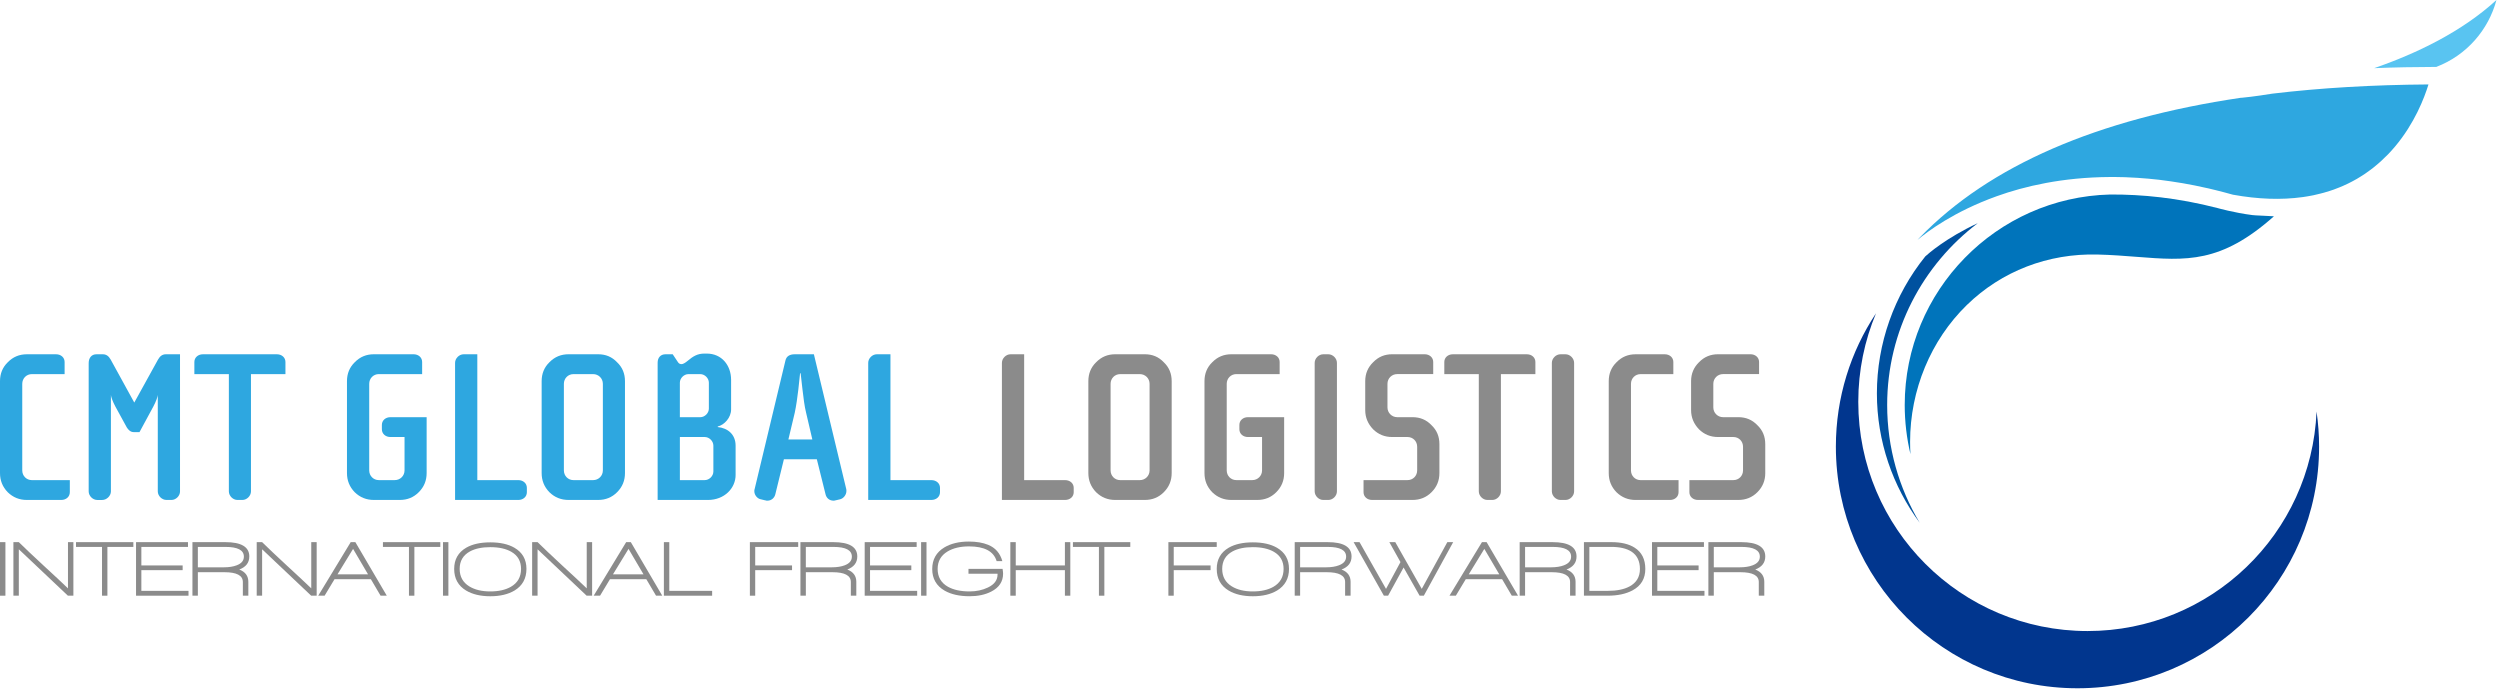
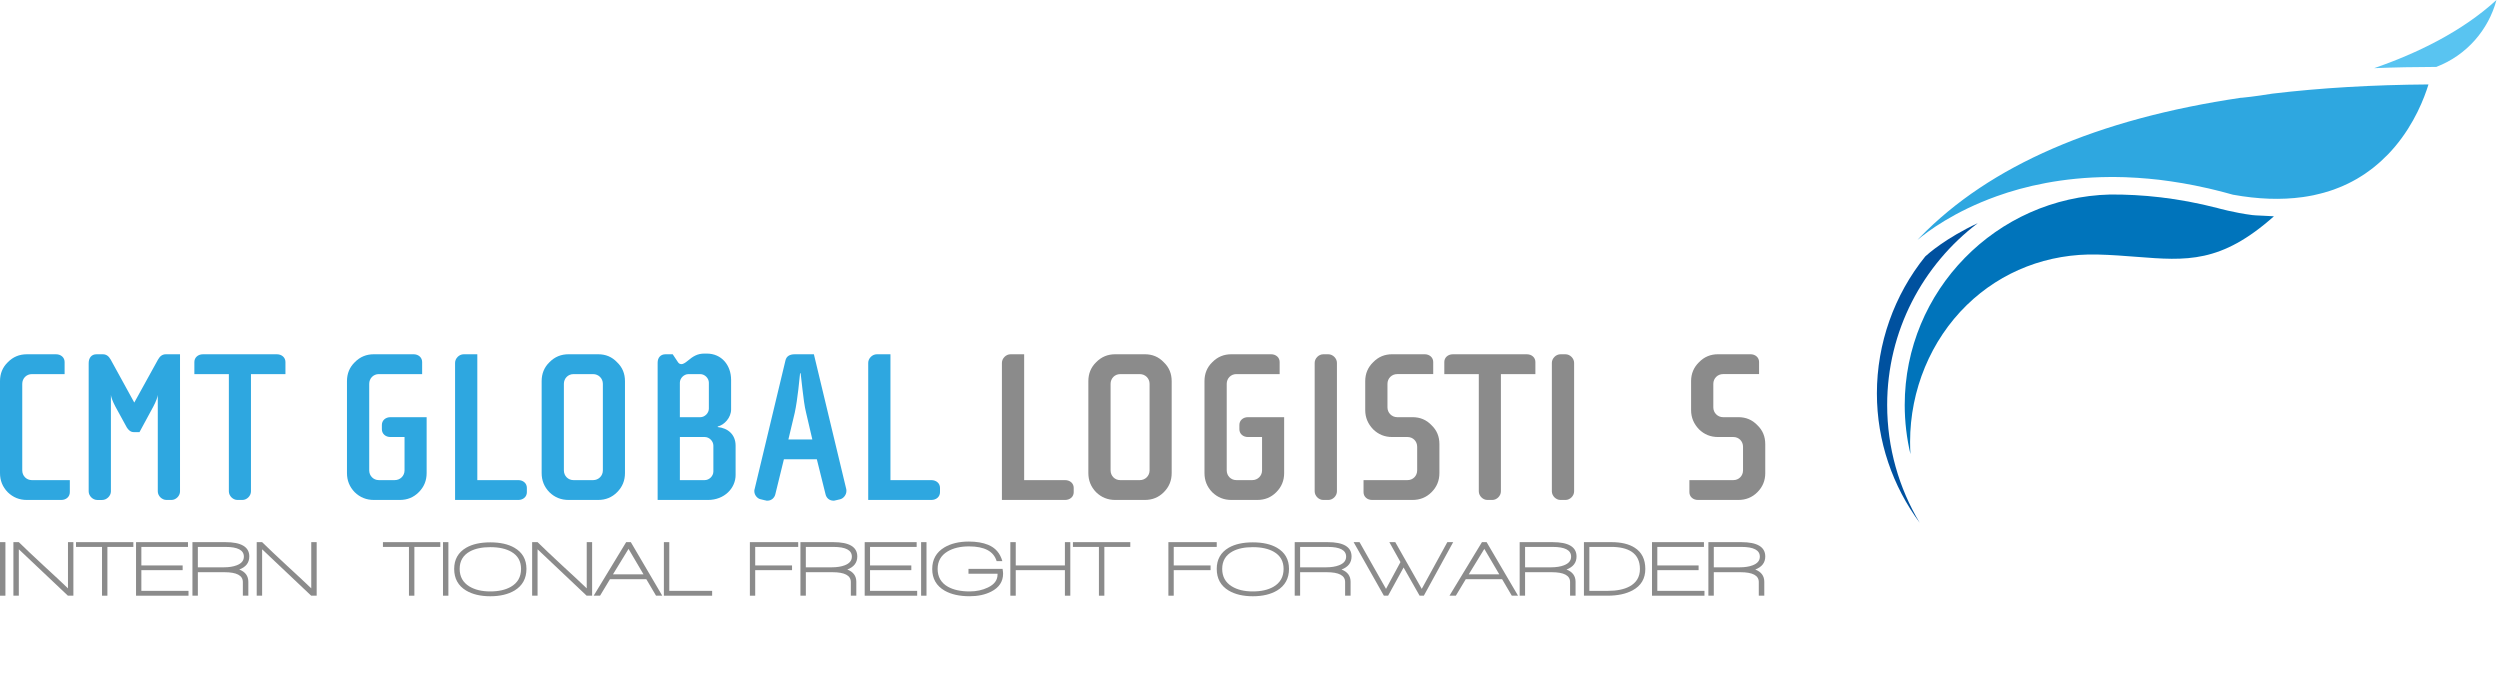
<svg xmlns="http://www.w3.org/2000/svg" width="347" height="96" viewBox="0 0 347 96" fill="none">
  <path d="M312.625 29.853C310.094 29.532 307.794 28.878 307.794 28.878C302.288 27.456 297.312 26.973 292.89 26.998C277.102 27.385 264.375 40.34 264.375 56.212C264.375 58.555 264.654 60.843 265.171 63.035C265.138 62.468 265.121 61.906 265.121 61.334C265.121 54.131 267.992 47.213 272.993 42.34C277.832 37.629 284.277 35.146 291.163 35.329C293.122 35.379 294.881 35.517 296.581 35.65C303.484 36.191 308.269 36.563 315.62 30.022C315.258 29.989 313.97 29.947 313.086 29.892C312.934 29.883 312.779 29.869 312.625 29.853Z" fill="#0074BB" />
  <path d="M261.939 56.212C261.939 45.922 266.884 36.759 274.518 30.974C270.074 33.049 267.615 35.233 267.231 35.588C262.899 40.957 260.513 47.705 260.513 54.603C260.513 61.263 262.716 67.498 266.459 72.568C263.577 67.762 261.939 62.155 261.939 56.212Z" fill="#00519F" />
  <path d="M338.195 9.287L338.169 9.282C342.383 7.67 345.405 4.135 346.509 0C341.715 4.397 335.452 7.416 329.529 9.462C332.342 9.35 335.233 9.292 338.195 9.287Z" fill="#59C4F1" />
  <path d="M311.101 13.576V13.56C291.098 16.51 276.152 22.988 266.501 32.928C266.378 33.057 266.262 33.182 266.142 33.306C267.557 32.114 271.233 29.356 277.141 27.237C281.012 25.844 286.292 24.607 292.845 24.569C293.099 24.561 293.353 24.569 293.607 24.569C294.037 24.572 294.474 24.585 294.916 24.594C295.004 24.599 295.09 24.607 295.183 24.607C295.621 24.624 296.063 24.644 296.513 24.674C296.569 24.674 296.621 24.678 296.676 24.682C297.117 24.715 297.564 24.745 298.014 24.787C298.061 24.79 298.099 24.79 298.139 24.795C298.623 24.84 299.11 24.891 299.601 24.944C299.66 24.953 299.714 24.961 299.773 24.964C300.785 25.089 301.823 25.24 302.884 25.419C302.919 25.419 302.956 25.432 302.991 25.436C304.088 25.628 305.214 25.849 306.363 26.115C306.395 26.12 306.423 26.128 306.454 26.131C306.454 26.131 306.454 26.131 306.458 26.131C306.825 26.215 307.192 26.311 307.562 26.399C307.582 26.404 307.603 26.412 307.625 26.415C307.979 26.503 308.334 26.59 308.688 26.686C309.096 26.799 309.51 26.907 309.928 27.023C313.434 27.661 316.65 27.765 319.586 27.36C319.624 27.355 319.662 27.352 319.7 27.344C320.079 27.294 320.446 27.222 320.813 27.156C320.926 27.134 321.04 27.114 321.15 27.09C321.475 27.023 321.796 26.944 322.113 26.86C322.259 26.822 322.407 26.789 322.548 26.747C322.842 26.668 323.128 26.576 323.413 26.485C323.576 26.43 323.742 26.372 323.908 26.319C324.169 26.228 324.426 26.128 324.685 26.019C324.86 25.947 325.042 25.877 325.215 25.798C325.452 25.693 325.69 25.58 325.926 25.469C326.112 25.378 326.294 25.285 326.474 25.19C326.693 25.074 326.91 24.956 327.128 24.831C327.315 24.723 327.503 24.607 327.691 24.486C327.888 24.361 328.086 24.24 328.28 24.107C328.478 23.974 328.67 23.832 328.86 23.691C329.037 23.561 329.218 23.431 329.391 23.294C329.595 23.131 329.796 22.96 329.996 22.794C330.148 22.661 330.304 22.535 330.454 22.394C330.678 22.193 330.897 21.972 331.115 21.756C331.234 21.643 331.354 21.527 331.472 21.411C331.801 21.065 332.124 20.707 332.438 20.335C335.128 17.133 336.485 13.636 337.073 11.72C329.32 11.775 322.093 12.2 315.386 13C312.947 13.397 311.355 13.556 311.101 13.576Z" fill="#2EA7E0" />
-   <path d="M321.537 57.125C320.828 74.072 306.87 87.589 289.751 87.589C272.176 87.589 257.929 73.35 257.929 55.773C257.929 51.413 258.808 47.27 260.39 43.486C256.872 48.796 254.819 55.152 254.819 61.995C254.819 80.518 269.832 95.531 288.355 95.531C306.878 95.531 321.891 80.518 321.891 61.995C321.891 60.343 321.766 58.717 321.537 57.125Z" fill="#01368E" />
  <path d="M0 82.682V75.249H0.752V82.682H0Z" fill="#8B8B8B" />
  <path d="M9.425 82.682L2.612 76.241V82.682H1.861V75.249H2.612C3.409 76.032 4.548 77.114 6.029 78.483C7.62 79.945 8.756 81.007 9.435 81.664V75.249H10.186V82.682H9.425Z" fill="#8B8B8B" />
  <path d="M14.908 75.912V82.682H14.159V75.912H10.548V75.249H18.511V75.912H14.908Z" fill="#8B8B8B" />
  <path d="M18.882 82.682V75.249H26.093V75.912H19.621V78.483H25.351V79.137H19.621V82.011H26.165V82.684H18.882V82.682Z" fill="#8B8B8B" />
  <path d="M33.212 79.05C34.05 79.371 34.469 79.941 34.469 80.752V82.682H33.708V80.782C33.708 79.876 32.855 79.422 31.145 79.422H27.463V82.682H26.711V75.249H31.271C33.493 75.249 34.603 75.912 34.603 77.239C34.602 78.097 34.14 78.7 33.212 79.05ZM31.299 75.912H27.462V78.743H31.073C31.779 78.743 32.375 78.649 32.863 78.461C33.521 78.209 33.851 77.81 33.851 77.264C33.851 76.36 32.999 75.912 31.299 75.912Z" fill="#8B8B8B" />
  <path d="M43.193 82.682L36.382 76.241V82.682H35.631V75.249H36.382C37.177 76.032 38.318 77.114 39.797 78.483C41.388 79.945 42.524 81.007 43.203 81.664V75.249H43.954V82.682H43.193Z" fill="#8B8B8B" />
-   <path d="M52.824 82.682L51.476 80.391H46.433L45.055 82.682H44.17L48.678 75.249H49.324L53.686 82.682H52.824ZM49.007 76.186L46.846 79.718H51.084L49.007 76.186Z" fill="#8B8B8B" />
  <path d="M57.515 75.912V82.682H56.763V75.912H53.151V75.249H61.115V75.912H57.515Z" fill="#8B8B8B" />
  <path d="M61.487 82.682V75.249H62.236V82.682H61.487Z" fill="#8B8B8B" />
  <path d="M71.425 81.96C70.54 82.49 69.416 82.76 68.049 82.76C66.698 82.76 65.58 82.495 64.697 81.968C63.591 81.306 63.04 80.301 63.04 78.961C63.04 77.652 63.596 76.673 64.707 76.023C65.57 75.524 66.684 75.279 68.051 75.279C69.416 75.279 70.532 75.524 71.395 76.023C72.513 76.669 73.071 77.649 73.071 78.961C73.069 80.291 72.523 81.292 71.425 81.96ZM70.984 76.596C70.243 76.165 69.265 75.945 68.051 75.945C66.907 75.945 65.967 76.141 65.233 76.535C64.278 77.056 63.802 77.865 63.802 78.959C63.802 80.029 64.244 80.837 65.13 81.385C65.891 81.855 66.865 82.091 68.051 82.091C69.204 82.091 70.153 81.877 70.902 81.453C71.85 80.91 72.322 80.08 72.322 78.959C72.32 77.9 71.874 77.114 70.984 76.596Z" fill="#8B8B8B" />
  <path d="M81.425 82.682L74.614 76.241V82.682H73.861V75.249H74.614C75.411 76.032 76.55 77.114 78.029 78.483C79.622 79.945 80.757 81.007 81.437 81.664V75.249H82.186V82.682H81.425Z" fill="#8B8B8B" />
  <path d="M91.058 82.682L89.708 80.391H84.665L83.288 82.682H82.403L86.911 75.249H87.559L91.921 82.682H91.058ZM87.24 76.186L85.08 79.718H89.319L87.24 76.186Z" fill="#8B8B8B" />
  <path d="M92.147 82.682V75.249H92.897V82.011H98.845V82.684H92.147V82.682Z" fill="#8B8B8B" />
  <path d="M104.823 75.912V78.483H109.936V79.137H104.823V82.682H104.083V75.249H110.791V75.912H104.823Z" fill="#8B8B8B" />
  <path d="M117.603 79.05C118.439 79.371 118.856 79.941 118.856 80.752V82.682H118.096V80.782C118.096 79.876 117.241 79.422 115.535 79.422H111.851V82.682H111.1V75.249H115.656C117.88 75.249 118.991 75.912 118.991 77.239C118.989 78.097 118.527 78.7 117.603 79.05ZM115.686 75.912H111.849V78.743H115.46C116.165 78.743 116.764 78.649 117.252 78.461C117.91 78.209 118.239 77.81 118.239 77.264C118.239 76.36 117.388 75.912 115.686 75.912Z" fill="#8B8B8B" />
  <path d="M120.019 82.682V75.249H127.232V75.912H120.761V78.483H126.491V79.137H120.761V82.011H127.303V82.684H120.019V82.682Z" fill="#8B8B8B" />
  <path d="M127.85 82.682V75.249H128.598V82.682H127.85Z" fill="#8B8B8B" />
  <path d="M134.578 82.758C133.178 82.758 132.029 82.501 131.131 81.993C129.97 81.325 129.392 80.321 129.392 78.982C129.392 77.661 129.953 76.656 131.078 75.98C131.986 75.442 133.118 75.168 134.473 75.168C135.523 75.168 136.415 75.318 137.148 75.617C138.158 76.027 138.816 76.781 139.124 77.883H138.332C137.921 76.518 136.64 75.839 134.495 75.839C133.296 75.839 132.3 76.075 131.513 76.548C130.599 77.099 130.144 77.908 130.144 78.972C130.144 80.072 130.621 80.902 131.572 81.44C132.343 81.872 133.344 82.091 134.578 82.091C135.524 82.091 136.368 81.907 137.109 81.551C138.009 81.128 138.459 80.525 138.459 79.738V79.632H134.425V78.959H139.158C139.204 79.255 139.229 79.472 139.229 79.618C139.229 80.721 138.681 81.551 137.584 82.112C136.738 82.546 135.737 82.758 134.578 82.758Z" fill="#8B8B8B" />
  <path d="M147.809 82.682V79.137H140.986V82.682H140.235V75.249H140.986V78.483H147.809V75.249H148.559V82.682H147.809Z" fill="#8B8B8B" />
  <path d="M153.284 75.912V82.682H152.531V75.912H148.921V75.249H156.884V75.912H153.284Z" fill="#8B8B8B" />
  <path d="M162.913 75.912V78.483H168.027V79.137H162.913V82.682H162.172V75.249H168.883V75.912H162.913Z" fill="#8B8B8B" />
  <path d="M177.266 81.96C176.381 82.49 175.257 82.76 173.891 82.76C172.539 82.76 171.421 82.495 170.536 81.968C169.432 81.306 168.883 80.301 168.883 78.961C168.883 77.652 169.437 76.673 170.546 76.023C171.411 75.524 172.526 75.279 173.891 75.279C175.256 75.279 176.371 75.524 177.235 76.023C178.354 76.669 178.914 77.649 178.914 78.961C178.912 80.291 178.364 81.292 177.266 81.96ZM176.823 76.596C176.082 76.165 175.104 75.945 173.891 75.945C172.747 75.945 171.805 76.141 171.073 76.535C170.12 77.056 169.641 77.865 169.641 78.959C169.641 80.029 170.085 80.837 170.97 81.385C171.73 81.855 172.703 82.091 173.891 82.091C175.046 82.091 175.995 81.877 176.742 81.453C177.688 80.91 178.163 80.08 178.163 78.959C178.161 77.9 177.715 77.114 176.823 76.596Z" fill="#8B8B8B" />
  <path d="M186.205 79.05C187.044 79.371 187.462 79.941 187.462 80.752V82.682H186.701V80.782C186.701 79.876 185.848 79.422 184.139 79.422H180.456V82.682H179.706V75.249H184.262C186.486 75.249 187.596 75.912 187.596 77.239C187.595 78.097 187.133 78.7 186.205 79.05ZM184.292 75.912H180.455V78.743H184.065C184.77 78.743 185.368 78.649 185.855 78.461C186.512 78.209 186.843 77.81 186.843 77.264C186.844 76.36 185.994 75.912 184.292 75.912Z" fill="#8B8B8B" />
  <path d="M197.628 82.682H197.042L194.818 78.768L192.668 82.682H192.082L187.882 75.249H188.704L192.379 81.737L194.385 78.016L192.84 75.249H193.664L197.34 81.737L200.889 75.249H201.701L197.628 82.682Z" fill="#8B8B8B" />
  <path d="M209.837 82.682L208.492 80.391H203.449L202.071 82.682H201.186L205.694 75.249H206.342L210.704 82.682H209.837ZM206.023 76.186L203.863 79.718H208.101L206.023 76.186Z" fill="#8B8B8B" />
  <path d="M217.433 79.05C218.266 79.371 218.688 79.941 218.688 80.752V82.682H217.927V80.782C217.927 79.876 217.074 79.422 215.365 79.422H211.681V82.682H210.93V75.249H215.487C217.71 75.249 218.822 75.912 218.822 77.239C218.824 78.097 218.359 78.7 217.433 79.05ZM215.52 75.912H211.681V78.743H215.292C215.998 78.743 216.594 78.649 217.082 78.461C217.741 78.209 218.07 77.81 218.07 77.264C218.07 76.36 217.22 75.912 215.52 75.912Z" fill="#8B8B8B" />
  <path d="M223.135 82.682H219.85V75.249H223.66C225.018 75.249 226.099 75.507 226.899 76.023C227.882 76.653 228.37 77.636 228.37 78.974C228.37 80.321 227.778 81.309 226.592 81.946C225.679 82.435 224.526 82.682 223.135 82.682ZM226.458 76.57C225.787 76.133 224.847 75.91 223.648 75.91H220.603V82.01H223.173C224.417 82.01 225.418 81.808 226.18 81.398C227.14 80.88 227.622 80.073 227.622 78.974C227.62 77.883 227.231 77.083 226.458 76.57Z" fill="#8B8B8B" />
  <path d="M229.297 82.682V75.249H236.507V75.912H230.036V78.483H235.766V79.137H230.036V82.011H236.58V82.684H229.297V82.682Z" fill="#8B8B8B" />
  <path d="M243.629 79.05C244.462 79.371 244.884 79.941 244.884 80.752V82.682H244.12V80.782C244.12 79.876 243.269 79.422 241.56 79.422H237.875V82.682H237.123V75.249H241.683C243.906 75.249 245.019 75.912 245.019 77.239C245.019 78.097 244.552 78.7 243.629 79.05ZM241.714 75.912H237.875V78.743H241.487C242.194 78.743 242.789 78.649 243.277 78.461C243.936 78.209 244.265 77.81 244.265 77.264C244.265 76.36 243.415 75.912 241.714 75.912Z" fill="#8B8B8B" />
  <path d="M9.691 68.32C9.691 68.945 9.183 69.394 8.498 69.394H3.731C2.695 69.394 1.817 69.043 1.074 68.32C0.352 67.578 0 66.698 0 65.663V52.906C0 51.87 0.352 50.991 1.074 50.287C1.817 49.525 2.697 49.173 3.731 49.173H7.776C8.46 49.173 8.968 49.623 8.968 50.247V51.928H4.417C3.675 51.928 3.089 52.514 3.089 53.276V65.291C3.089 66.054 3.675 66.64 4.417 66.64H9.692V68.32H9.691Z" fill="#2EA7E0" />
  <path d="M24.989 68.202C24.989 68.827 24.423 69.394 23.797 69.394H23.113C22.468 69.394 21.901 68.828 21.901 68.202V54.819C21.881 55.073 21.666 55.717 21.276 56.441L19.362 59.978H18.561C18.111 59.978 17.819 59.666 17.603 59.334L16.021 56.443C15.63 55.72 15.415 55.074 15.395 54.82V68.204C15.395 68.828 14.808 69.396 14.184 69.396H13.5C12.876 69.396 12.308 68.83 12.308 68.204V50.405C12.308 49.683 12.698 49.174 13.382 49.174H14.28C14.73 49.174 15.081 49.409 15.355 49.897L18.638 55.875L21.939 49.897C22.213 49.409 22.565 49.174 23.013 49.174H24.986V68.202H24.989Z" fill="#2EA7E0" />
  <path d="M39.621 51.928H34.834V68.202C34.834 68.827 34.268 69.394 33.642 69.394H32.958C32.332 69.394 31.766 68.828 31.766 68.202V51.928H26.978V50.247C26.978 49.623 27.486 49.173 28.171 49.173H38.428C39.112 49.173 39.62 49.623 39.62 50.247V51.928H39.621Z" fill="#2EA7E0" />
  <path d="M59.217 65.662C59.217 66.698 58.865 67.576 58.123 68.319C57.401 69.041 56.541 69.393 55.486 69.393H51.891C50.856 69.393 49.977 69.041 49.234 68.319C48.512 67.576 48.16 66.696 48.16 65.662V52.904C48.16 51.868 48.512 50.989 49.234 50.285C49.977 49.523 50.856 49.171 51.891 49.171H57.401C58.085 49.171 58.593 49.621 58.593 50.246V51.926H52.575C51.833 51.926 51.247 52.512 51.247 53.274V65.29C51.247 66.052 51.833 66.638 52.575 66.638H54.802C55.544 66.638 56.15 66.052 56.15 65.29V60.659H54.196C53.512 60.659 53.004 60.209 53.004 59.584V58.978C53.004 58.354 53.512 57.904 54.196 57.904H59.217V65.662Z" fill="#2EA7E0" />
  <path d="M73.129 68.32C73.129 68.945 72.621 69.394 71.937 69.394H63.164V50.365C63.164 49.741 63.73 49.173 64.356 49.173H66.251V66.64H71.937C72.621 66.64 73.129 67.09 73.129 67.714V68.32Z" fill="#2EA7E0" />
  <path d="M86.747 65.662C86.747 66.698 86.395 67.576 85.653 68.319C84.93 69.041 84.07 69.393 83.016 69.393H78.913C77.876 69.393 76.998 69.041 76.256 68.319C75.533 67.576 75.181 66.696 75.181 65.662V52.904C75.181 51.868 75.533 50.989 76.256 50.285C76.998 49.523 77.878 49.171 78.913 49.171H83.016C84.07 49.171 84.93 49.523 85.653 50.285C86.395 50.989 86.747 51.868 86.747 52.904V65.662ZM83.678 53.276C83.678 52.514 83.072 51.928 82.33 51.928H79.595C78.853 51.928 78.267 52.514 78.267 53.276V65.291C78.267 66.054 78.853 66.64 79.595 66.64H82.33C83.072 66.64 83.678 66.054 83.678 65.291V53.276Z" fill="#2EA7E0" />
  <path d="M102.103 65.918C102.103 67.754 100.561 69.395 98.254 69.395H91.28V50.345C91.28 49.641 91.69 49.173 92.374 49.173H93.371L94.113 50.287C94.231 50.463 94.387 50.541 94.601 50.541C94.777 50.541 95.069 50.405 95.461 50.073C96.184 49.467 96.79 49.077 97.766 49.077H98.098C100.169 49.077 101.477 50.699 101.477 52.73V56.833C101.477 57.947 100.559 58.981 99.621 59.197V59.275C101.027 59.412 102.102 60.312 102.102 61.854V65.918H102.103ZM98.39 53.12C98.39 52.494 97.824 51.928 97.198 51.928H95.558C94.931 51.928 94.365 52.494 94.365 53.12V57.907H97.198C97.823 57.907 98.39 57.341 98.39 56.715V53.12ZM99.016 61.852C99.016 61.227 98.45 60.66 97.824 60.66H94.367V66.638H97.824C98.45 66.638 99.016 66.072 99.016 65.446V61.852Z" fill="#2EA7E0" />
  <path d="M116.62 69.297L115.955 69.453C115.935 69.453 115.857 69.453 115.799 69.491H115.681C115.115 69.491 114.705 69.121 114.587 68.612L113.377 63.747H108.805L107.613 68.612C107.495 69.121 107.047 69.491 106.539 69.491H106.382C106.324 69.453 106.265 69.453 106.226 69.453L105.582 69.297C105.132 69.219 104.702 68.71 104.702 68.202C104.702 68.046 104.702 67.968 104.742 67.89L109.021 50.033C109.157 49.447 109.607 49.173 110.311 49.173H112.968L117.461 67.89C117.481 67.968 117.481 68.046 117.481 68.164C117.478 68.672 117.088 69.179 116.62 69.297ZM112.751 60.994L111.89 57.301C111.676 56.481 111.5 55.094 111.382 54.038C111.264 52.964 111.168 52.124 111.128 51.811H111.05C110.992 52.339 110.718 55.426 110.308 57.301L109.429 60.994H112.751Z" fill="#2EA7E0" />
  <path d="M130.472 68.32C130.472 68.945 129.963 69.394 129.261 69.394H120.508V50.365C120.508 49.741 121.075 49.173 121.701 49.173H123.595V66.64H129.261C129.965 66.64 130.472 67.09 130.472 67.714V68.32Z" fill="#2EA7E0" />
  <path d="M149.031 68.32C149.031 68.945 148.523 69.394 147.819 69.394H139.066V50.365C139.066 49.741 139.633 49.173 140.259 49.173H142.153V66.64H147.819C148.523 66.64 149.031 67.09 149.031 67.714V68.32Z" fill="#8B8B8B" />
  <path d="M162.629 65.662C162.629 66.698 162.277 67.576 161.535 68.319C160.812 69.041 159.952 69.393 158.898 69.393H154.795C153.759 69.393 152.88 69.041 152.138 68.319C151.416 67.576 151.064 66.696 151.064 65.662V52.904C151.064 51.868 151.416 50.989 152.138 50.285C152.88 49.523 153.76 49.171 154.795 49.171H158.898C159.952 49.171 160.812 49.523 161.535 50.285C162.277 50.989 162.629 51.868 162.629 52.904V65.662ZM159.562 53.276C159.562 52.514 158.956 51.928 158.214 51.928H155.479C154.737 51.928 154.15 52.514 154.15 53.276V65.291C154.15 66.054 154.737 66.64 155.479 66.64H158.214C158.956 66.64 159.562 66.054 159.562 65.291V53.276Z" fill="#8B8B8B" />
  <path d="M178.24 65.662C178.24 66.698 177.887 67.576 177.145 68.319C176.423 69.041 175.563 69.393 174.508 69.393H170.913C169.877 69.393 168.999 69.041 168.256 68.319C167.534 67.576 167.182 66.696 167.182 65.662V52.904C167.182 51.868 167.534 50.989 168.256 50.285C168.999 49.523 169.879 49.171 170.913 49.171H176.423C177.107 49.171 177.615 49.621 177.615 50.246V51.926H171.597C170.855 51.926 170.269 52.512 170.269 53.274V65.29C170.269 66.052 170.855 66.638 171.597 66.638H173.824C174.566 66.638 175.173 66.052 175.173 65.29V60.659H173.218C172.534 60.659 172.026 60.209 172.026 59.584V58.978C172.026 58.354 172.534 57.904 173.218 57.904H178.24V65.662Z" fill="#8B8B8B" />
  <path d="M185.566 68.202C185.566 68.827 184.999 69.394 184.373 69.394H183.669C183.045 69.394 182.477 68.828 182.477 68.202V50.365C182.477 49.741 183.043 49.173 183.669 49.173H184.373C184.998 49.173 185.566 49.739 185.566 50.365V68.202Z" fill="#8B8B8B" />
  <path d="M199.79 65.662C199.79 66.698 199.438 67.576 198.695 68.319C197.973 69.041 197.093 69.393 196.058 69.393H190.451C189.767 69.393 189.259 68.943 189.259 68.319V66.638H195.374C196.117 66.638 196.703 66.052 196.703 65.29V62.007C196.703 61.245 196.117 60.659 195.374 60.659H193.244C192.189 60.659 191.329 60.307 190.587 59.584C189.865 58.822 189.493 57.962 189.493 56.908V52.903C189.493 51.866 189.863 50.988 190.587 50.284C191.329 49.522 192.189 49.17 193.244 49.17H197.737C198.421 49.17 198.93 49.62 198.93 50.244V51.924H193.928C193.186 51.924 192.58 52.511 192.58 53.273V56.556C192.58 57.298 193.186 57.904 193.928 57.904H196.058C197.095 57.904 197.973 58.256 198.695 59.018C199.438 59.722 199.79 60.601 199.79 61.637V65.662Z" fill="#8B8B8B" />
  <path d="M213.114 51.928H208.326V68.202C208.326 68.827 207.76 69.394 207.134 69.394H206.45C205.824 69.394 205.258 68.828 205.258 68.202V51.928H200.47V50.247C200.47 49.623 200.979 49.173 201.663 49.173H211.92C212.604 49.173 213.112 49.623 213.112 50.247V51.928H213.114Z" fill="#8B8B8B" />
  <path d="M218.487 68.202C218.487 68.827 217.921 69.394 217.295 69.394H216.591C215.966 69.394 215.398 68.828 215.398 68.202V50.365C215.398 49.741 215.965 49.173 216.591 49.173H217.295C217.919 49.173 218.487 49.739 218.487 50.365V68.202Z" fill="#8B8B8B" />
-   <path d="M232.983 68.32C232.983 68.945 232.475 69.394 231.791 69.394H227.024C225.988 69.394 225.109 69.043 224.367 68.32C223.645 67.578 223.293 66.698 223.293 65.663V52.906C223.293 51.87 223.645 50.991 224.367 50.287C225.109 49.525 225.989 49.173 227.024 49.173H231.067C231.751 49.173 232.259 49.623 232.259 50.247V51.928H227.708C226.966 51.928 226.379 52.514 226.379 53.276V65.291C226.379 66.054 226.966 66.64 227.708 66.64H232.983V68.32Z" fill="#8B8B8B" />
  <path d="M245.019 65.662C245.019 66.698 244.667 67.576 243.924 68.319C243.202 69.041 242.322 69.393 241.288 69.393H235.68C234.996 69.393 234.488 68.943 234.488 68.319V66.638H240.603C241.346 66.638 241.932 66.052 241.932 65.29V62.007C241.932 61.245 241.346 60.659 240.603 60.659H238.473C237.419 60.659 236.558 60.307 235.816 59.584C235.094 58.822 234.722 57.962 234.722 56.908V52.903C234.722 51.866 235.094 50.988 235.816 50.284C236.558 49.522 237.419 49.17 238.473 49.17H242.966C243.65 49.17 244.159 49.62 244.159 50.244V51.924H239.157C238.415 51.924 237.809 52.511 237.809 53.273V56.556C237.809 57.298 238.415 57.904 239.157 57.904H241.286C242.322 57.904 243.2 58.256 243.923 59.018C244.665 59.722 245.017 60.601 245.017 61.637V65.662H245.019Z" fill="#8B8B8B" />
</svg>